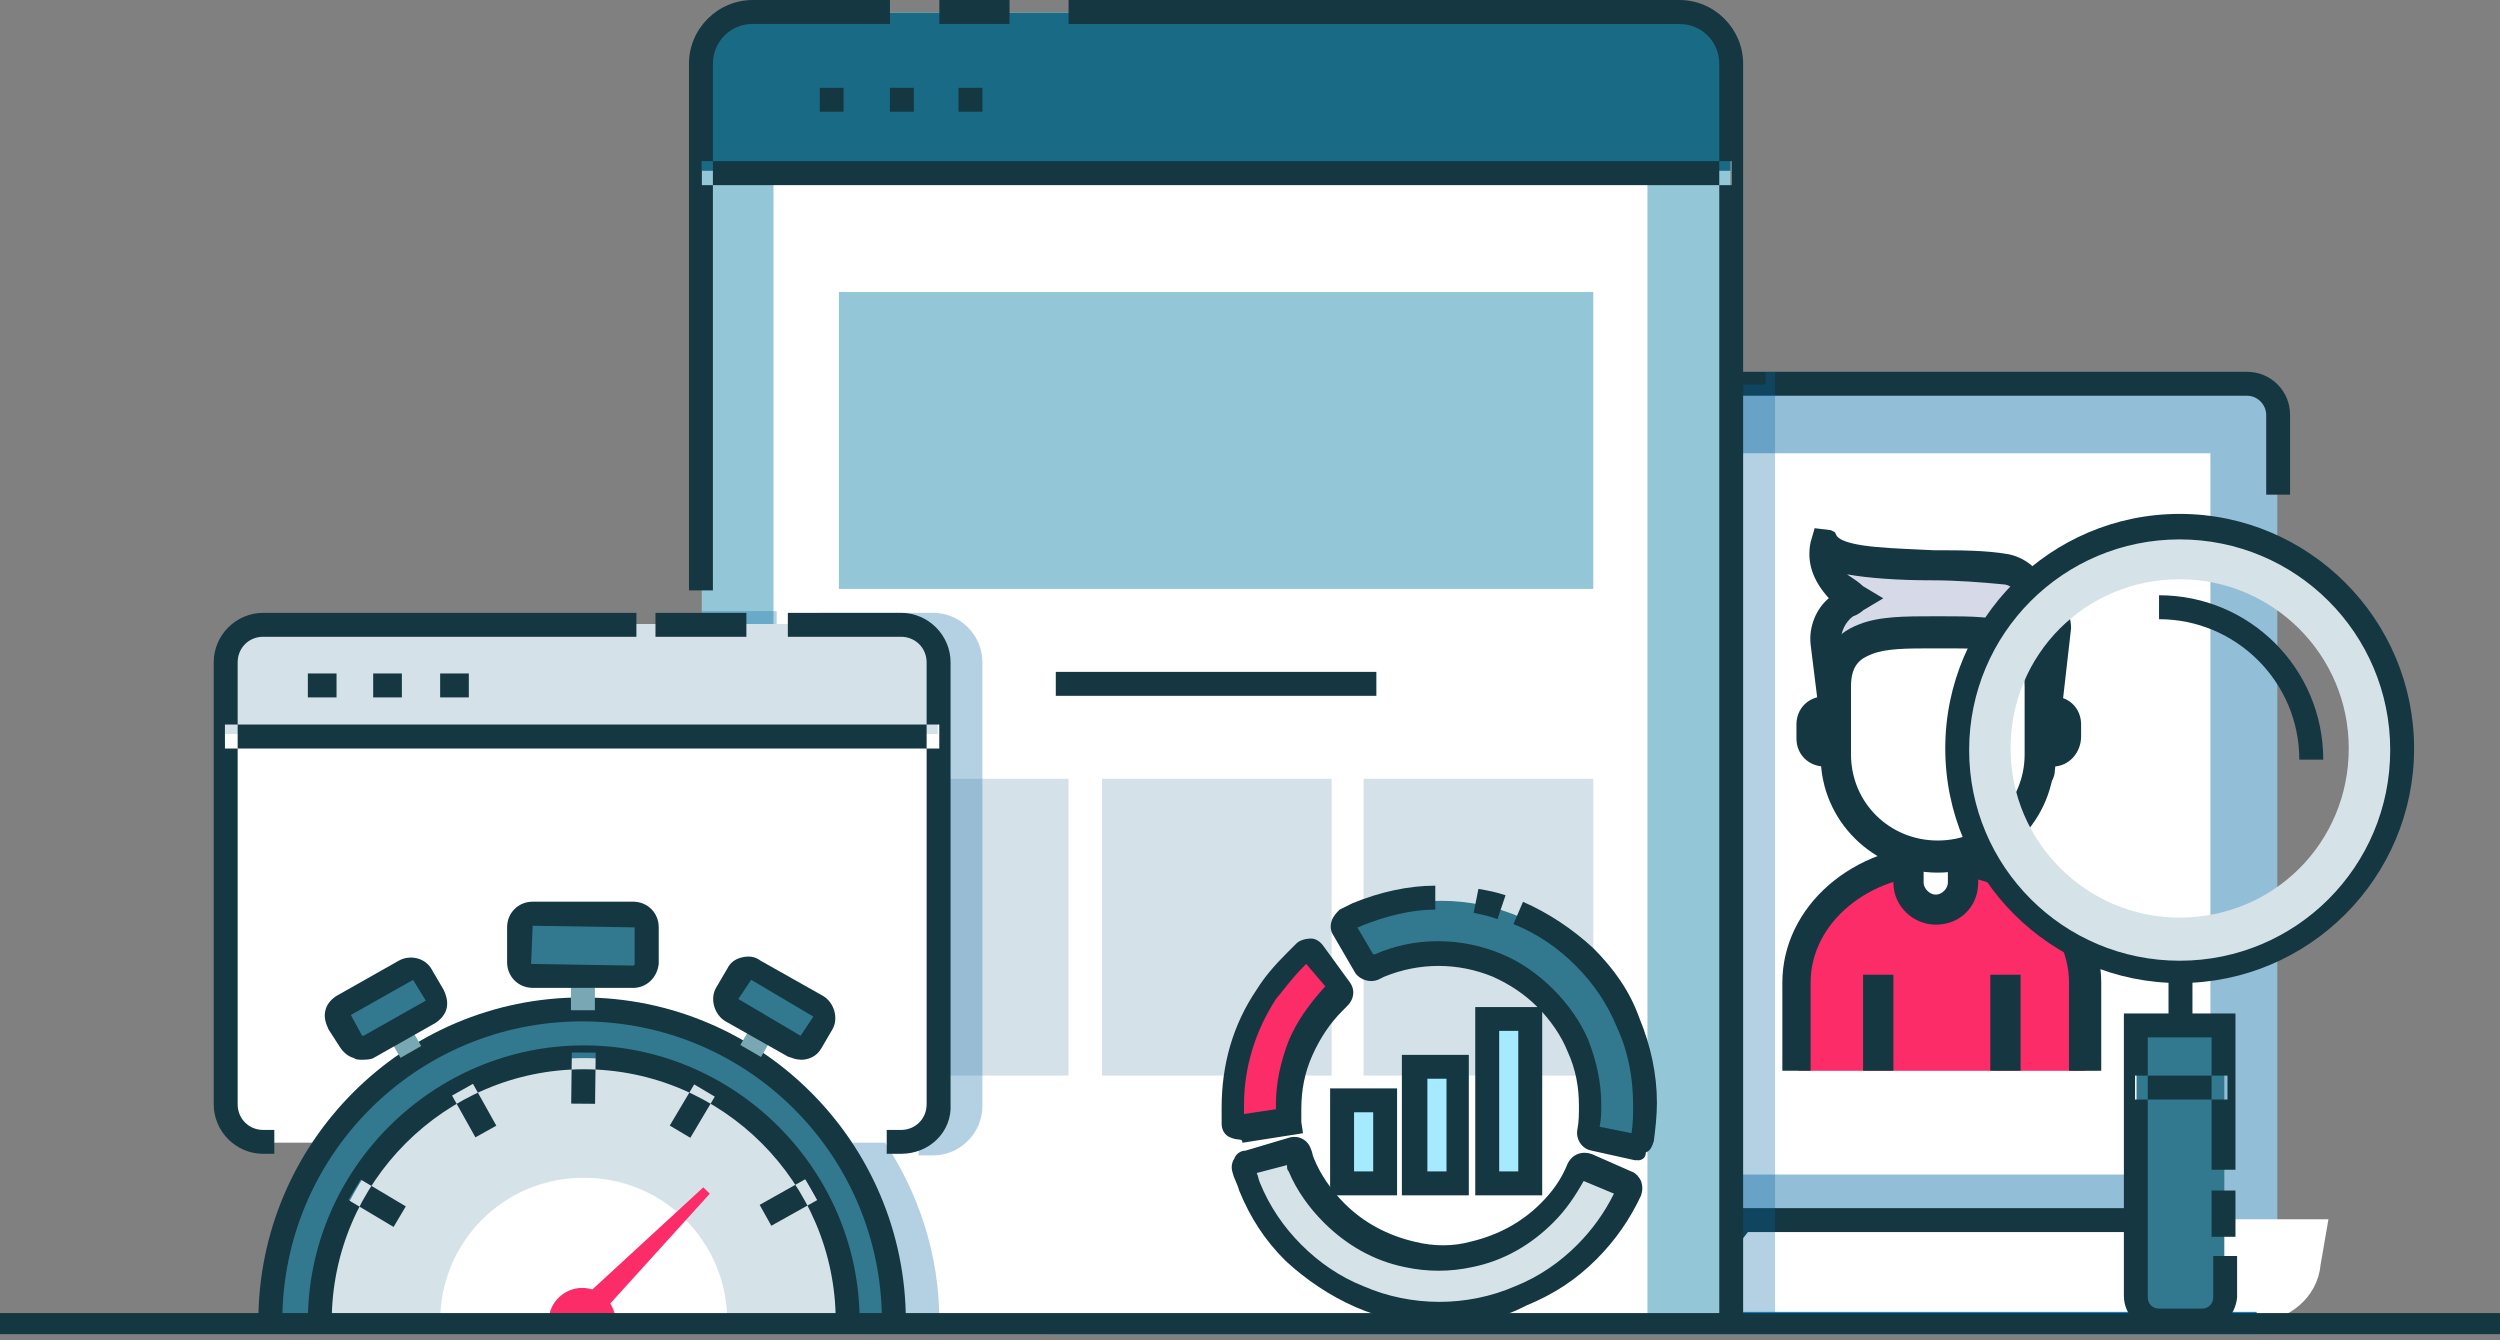
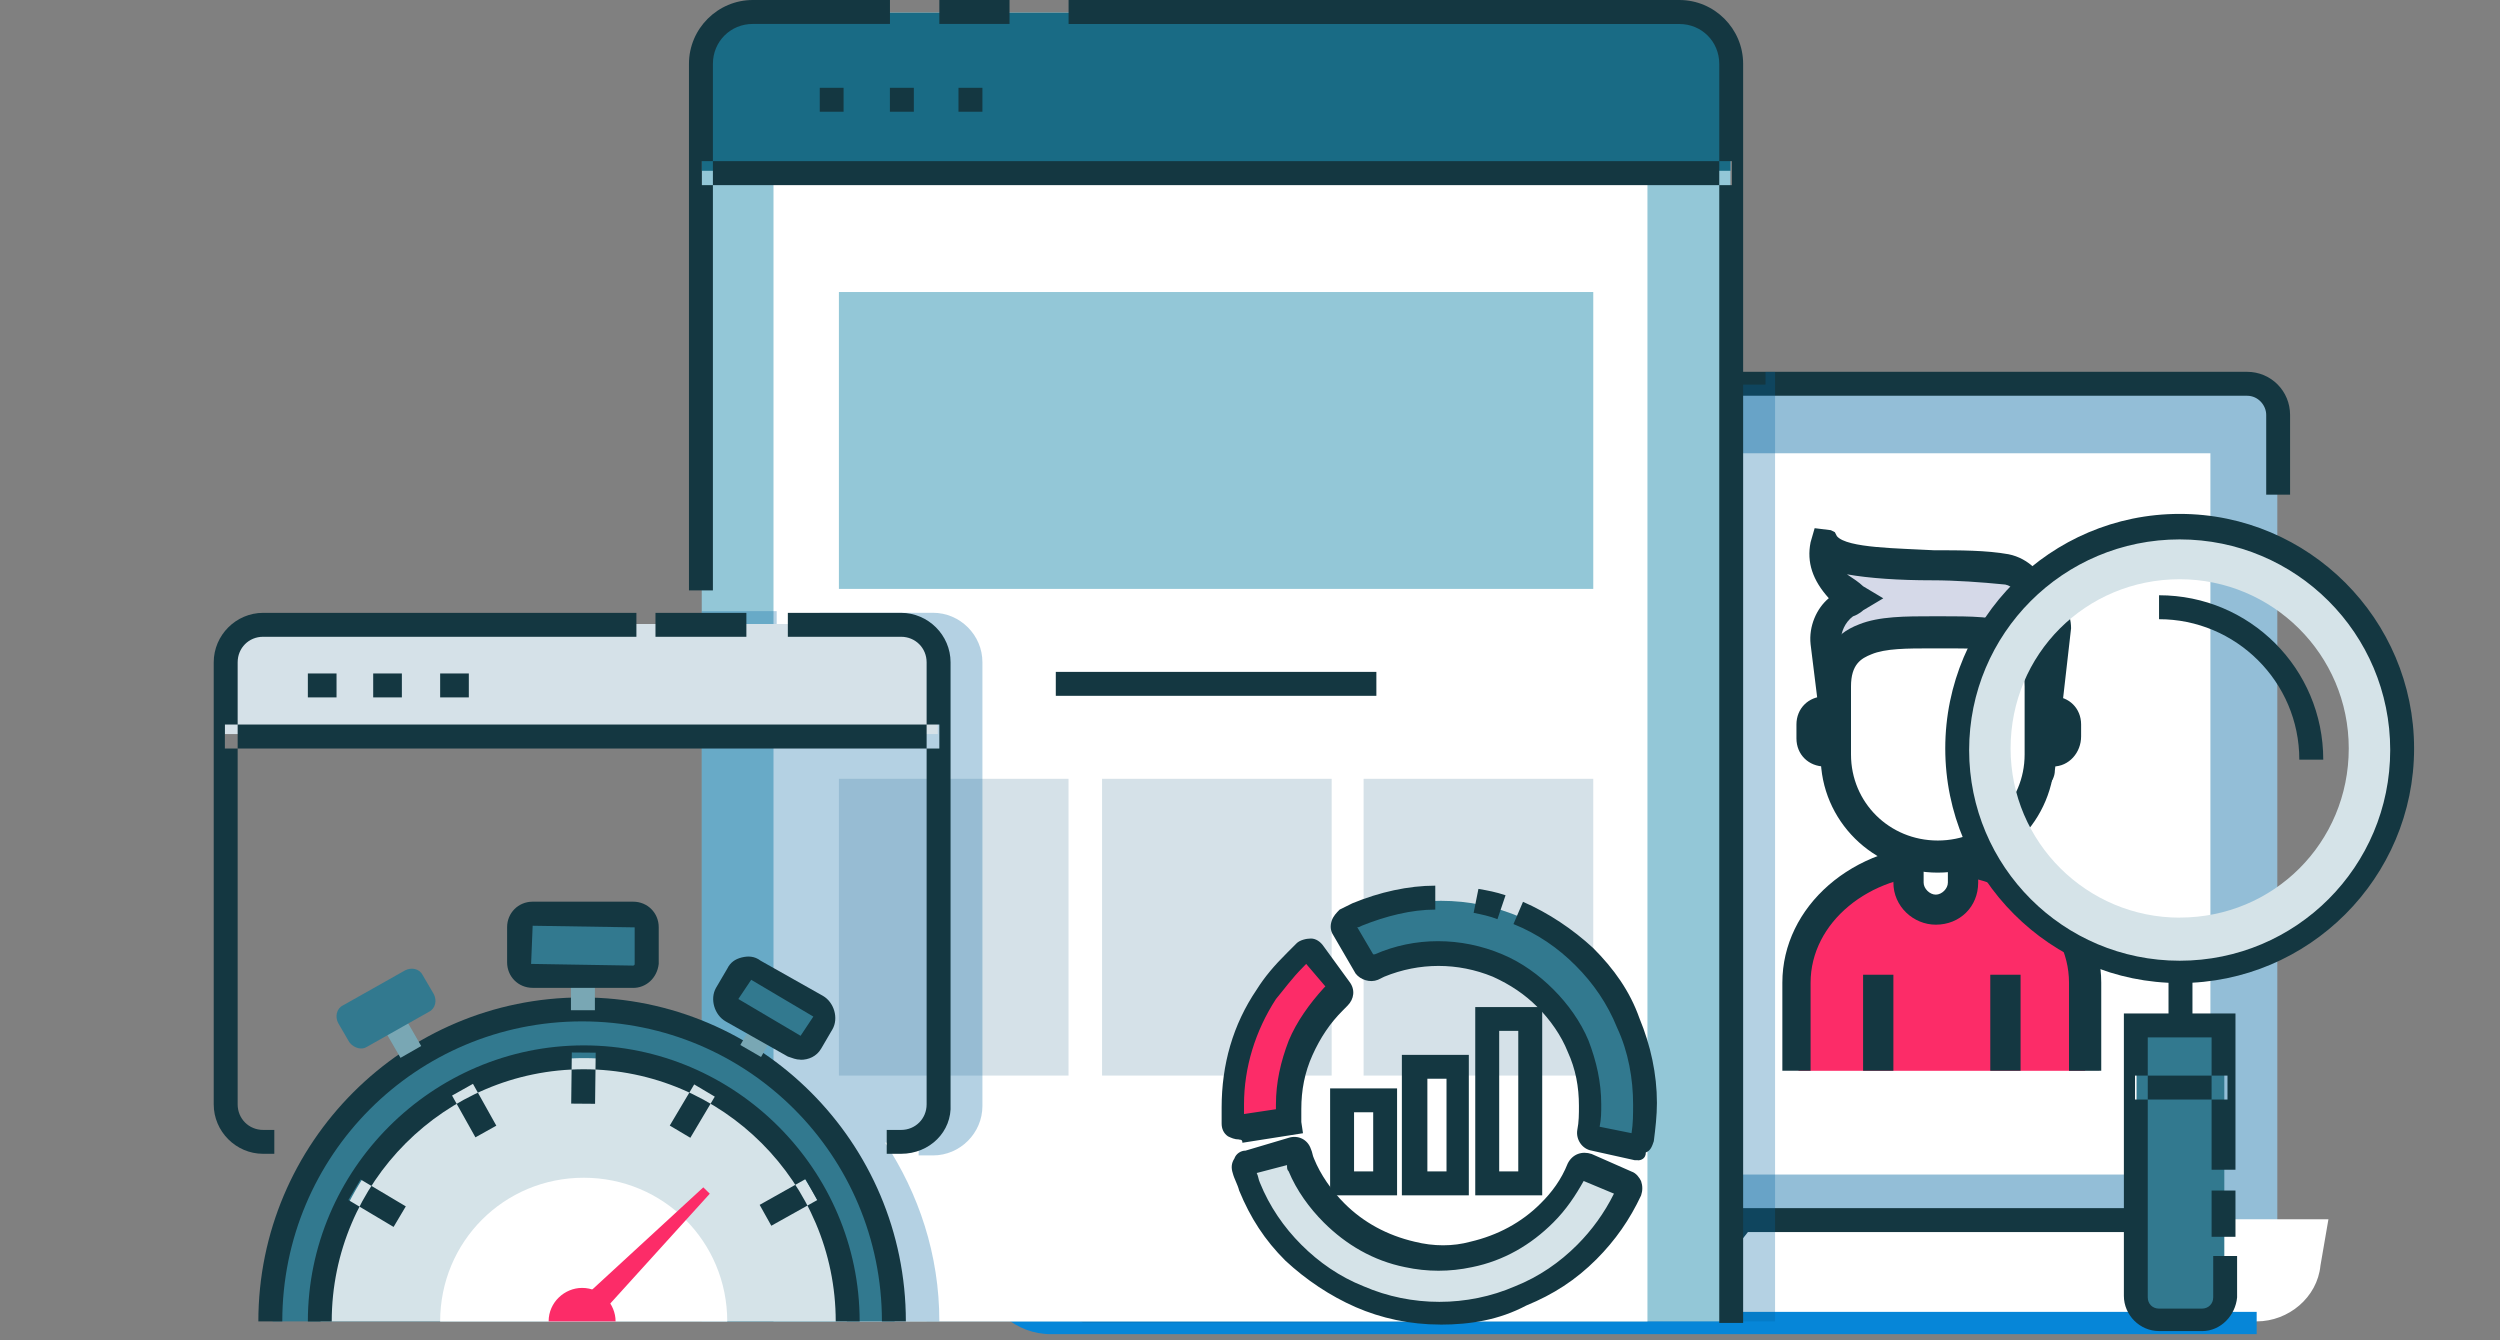
<svg xmlns="http://www.w3.org/2000/svg" width="401" height="215" fill="none">
  <rect width="100%" height="100%" fill="#808080" stroke="none" />
  <path fill="#93BED7" d="M362.73 204.02H169.85c-1.53 0-2.56-1.03-2.56-2.56V64.26c0-1.3 1.02-2.57 2.55-2.57h192.88c1.28 0 2.56 1.27 2.56 2.55V201.7c0 1.3-1.03 2.32-2.57 2.32z" />
  <path fill="#0686D8" d="M201.06 59.64h-11v3.84h11v-3.84zM360.43 206.06H172.15c-3.83 0-6.9-3.07-6.9-6.9V66.55c0-3.84 3.07-6.92 6.9-6.92h11.77v3.84h-11.77c-1.53 0-3.07 1.28-3.07 3.08v132.6c0 1.53 1.28 3.06 3.07 3.06h188.28c1.54 0 3.07-1.28 3.07-3.07h3.84c0 3.84-3.07 6.9-6.9 6.9z" />
  <path fill="#143741" d="M367.34 79.35h-3.84v-12.8c0-1.53-1.28-3.07-3.07-3.07h-88.5v-3.84h88.5c3.84 0 6.9 3.08 6.9 6.92v12.8z" />
  <path fill="#fff" d="M354.55 72.7h-177.8v115.7h177.8V72.7zM361.97 211.95h-193.4c-4.6 0-8.7-3.33-9.46-7.93l-1.27-8.45h89.53l3.33 4.86h24.8l3.58-4.86h94.4L372.2 203c-.5 5.1-5.12 8.95-10.23 8.95z" />
  <path fill="#0686D8" d="M361.97 214h-193.4c-5.63 0-10.23-4.1-11.25-9.47l-1.28-8.45 3.84-.5 1.27 8.44c.5 3.58 3.84 6.4 7.42 6.4h193.4V214z" />
  <path fill="#143741" d="M276.53 202.48h-5.12v-3.84h3.34l3.58-4.86h77.5v3.84h-75.46l-3.83 4.86z" />
  <path fill="#0565A2" d="M280.88 211.95h3.84V59.65h-1.53v2.04h-70.62v-1.8h-11v1.8h-6.14v-1.8h-11.77c-3.83 0-6.9 3.07-6.9 6.9v129.02h-5.63v-.25l-1.8.25-1.78.26 1.28 8.45c.5 3.33 2.3 5.9 4.86 7.68h20.72l86.46-.25z" opacity=".3" />
  <path fill="#93C7D7" d="M277.56 211.95V11.78c0-5.38-4.35-9.73-9.72-9.73H122.28c-5.37 0-9.72 4.35-9.72 9.73v200.17h165z" />
  <path fill="#fff" d="M264.25 211.95V11.78c0-5.38-3.83-9.73-8.44-9.73H132.5c-4.6 0-8.43 4.35-8.43 9.73v200.17h140.2z" />
  <path fill="#196B85" d="M112.56 27.4V10.23c0-4.6 3.58-8.2 8.18-8.2h148.63c4.6 0 8.2 3.6 8.2 8.2V27.4h-165z" />
  <path fill="#143741" d="M114.35 94.7h-3.84V10.25C110.5 4.6 115.13 0 120.75 0h22v3.84h-22c-3.58 0-6.4 2.82-6.4 6.4V94.7zM279.6 212.2h-3.83V10.25c0-3.58-2.82-6.4-6.4-6.4H171.4V0h97.97C275 0 279.6 4.6 279.6 10.24V212.2zM161.93 0h-11.26v3.84h11.26V0zM277.8 25.85H112.57v3.84H277.8v-3.85zM135.32 14.08h-3.83v3.84h3.82v-3.84zM146.58 14.08h-3.84v3.84h3.84v-3.84zM157.58 14.08h-3.84v3.84h3.84v-3.84z" />
  <path fill="#93C7D7" d="M255.56 46.84h-121v47.62h121V46.84z" />
  <path fill="#D5E1E8" d="M171.4 124.92h-36.84v47.6h36.83v-47.6zM213.6 124.92h-36.83v47.6h36.83v-47.6zM255.56 124.92h-36.84v47.6h36.84v-47.6z" />
  <path fill="#143741" d="M220.77 107.77h-51.42v3.84h51.42v-3.83z" />
  <path fill="#FC2C68" d="M198 180.98c-.26-1.28-.26-2.05-.26-2.82 0-.25 0-.5 0-.76 0-4.6.77-8.96 2.56-13.06 1.8-3.84 4.1-7.42 7.16-10.5.26-.25.52-.5.52-.5.5-.52 1.02-1.03 1.8-1.54l5.36 7.16c-.5.26-.5.26-.77.77-.25.26-.5.5-.77.77-2.3 2.3-4.1 4.86-5.1 7.68-1.3 3.07-1.8 6.14-1.8 9.47 0 .5 0 .77 0 1.03 0 .5 0 .5 0 1.28l-8.7 1.02z" />
  <path fill="#D5E3E8" d="M231 210.67c-4.6 0-8.95-.76-13.05-2.56-3.83-1.78-7.4-4.08-10.48-7.16-3.07-3.07-5.38-6.65-7.17-10.5-.5-1-1.02-2.3-1.28-3.57l8.7-2.56c.26.77.5 1.8 1.02 2.57 1.28 2.8 3.07 5.37 5.12 7.68 2.3 2.3 4.86 4.1 7.67 5.1 5.9 2.57 12.8 2.57 18.94 0 2.8-1.26 5.37-3.06 7.67-5.1 2.3-2.3 4.1-4.87 5.12-7.68l8.18 3.58c-1.8 3.84-4.1 7.42-7.16 10.5-3.07 3.07-6.65 5.37-10.5 7.16-3.83 1.55-8.18 2.57-12.78 2.57z" />
  <path fill="#32798F" d="M263.5 184.3l-8.7-1.8c.25-1.52.5-3.3.5-5.1 0-3.33-.77-6.4-1.8-9.48-1.27-2.8-3.06-5.37-5.1-7.68-2.3-2.3-4.87-4.1-7.68-5.12-5.88-2.56-12.8-2.56-18.93 0-.52.26-.78.26-1.03.52-.5.25-.5.25-1.03.5l-4.6-7.67c1.02-.5 1.54-.77 2.3-1.03.26 0 .5-.25.77-.25 8.2-3.6 17.66-3.6 25.85 0 3.83 1.78 7.4 4.08 10.48 7.16 3.08 3.07 5.38 6.65 7.17 10.5 1.8 4.1 2.56 8.44 2.56 13.05 0 1.8-.26 4.1-.77 6.4z" />
  <path fill="#143741" d="M198.77 182.77c-.77 0-1.28-.26-1.8-.5-.76-.52-1.02-1.3-1.02-2.06s0-1.27 0-1.78c0-.26 0-.5 0-.77 0-6.9 1.8-13.3 5.63-18.94 1.28-2.04 2.8-3.83 4.86-5.88l.26-.26c.5-.5.77-.76 1.28-1.28.5-.5 1.53-.76 2.3-.76.77 0 1.53.5 2.05 1.28l4.1 5.63c1 1.28.76 2.8-.27 3.84l-.76.77c-2.05 2.04-3.6 4.35-4.87 7.16-1.27 2.82-1.8 5.64-1.8 8.7v1.03c0 .5 0 .5 0 1.02l.27 1.8-9.72 1.53c0-.5-.26-.5-.5-.5zm10.74-28.16l-.5.52c-1.8 1.8-3.07 3.6-4.35 5.12-3.32 5.12-5.12 11-5.12 16.9 0 .5 0 .77 0 1.02 0 .26 0 .26 0 .52l5.12-.77v-.76c0-3.58.77-6.9 2.05-10.24 1.28-3.07 3.32-5.9 5.63-8.45l.25-.25-3.07-3.6zM231 212.46c-4.86 0-9.47-1.02-13.56-2.8-4.1-1.8-7.93-4.36-11.25-7.44-3.34-3.32-5.64-6.9-7.43-11.26-.26-1.02-.77-1.8-1.03-2.8-.25-.78-.25-1.55.26-2.32.26-.77 1.02-1.28 1.8-1.28l6.9-2.05c1.53-.5 3.07.27 3.58 1.8.25.52.25 1.03.5 1.54 1.03 2.56 2.82 5.12 4.87 7.17 3.07 3.08 6.9 5.13 11.26 6.15 3.08.77 6.15.77 8.96 0 4.35-1.02 8.2-3.07 11.26-6.14 1.8-1.78 3.32-3.83 4.34-6.4.77-1.53 2.3-2.04 3.84-1.53l6.4 2.82c.76.25 1.28 1 1.53 1.53.26.76.26 1.53 0 2.3-1.8 3.84-4.1 7.17-7.16 10.24-3.33 3.33-6.9 5.63-11.26 7.42-4.34 2.3-8.94 3.06-13.8 3.06zm-29.42-24.3c.26.5.26 1 .5 1.52 1.55 3.84 3.85 7.17 6.66 9.98 2.82 2.82 6.14 5.13 9.98 6.66 7.68 3.33 16.63 3.33 24.3 0 3.84-1.53 7.17-3.84 9.98-6.66 2.3-2.3 4.35-5.1 5.88-8.2l-4.86-2.03c-1.28 2.3-2.8 4.6-4.86 6.65-3.58 3.58-7.93 6.14-13.04 7.17-3.6.77-7.17.77-10.75 0-5.1-1.03-9.46-3.6-13.04-7.17-2.3-2.3-4.35-5.12-5.63-8.2-.26-.25-.26-.5-.26-1l-4.86 1.27zM262.72 186.1c-.26 0-.5 0-.5 0l-6.92-1.54c-1.53-.25-2.56-1.8-2.3-3.33.26-1.27.26-2.55.26-3.83 0-3.08-.52-5.9-1.8-8.7-1.02-2.57-2.8-5.13-4.86-7.18-2.04-2.04-4.34-3.58-7.16-4.86-5.63-2.3-11.77-2.3-17.4 0l-1.02.5c-1.28.52-2.8 0-3.58-1l-3.58-6.16c-.5-.76-.5-1.53-.26-2.3.26-.77.77-1.28 1.28-1.8.52-.25 1.03-.5 1.54-.76l.5-.25c4.36-1.8 8.96-2.83 13.3-2.83v3.84c-3.82 0-7.92 1.03-11.75 2.57l-.52.25h-.25l2.56 4.36h.25c6.4-2.82 13.82-2.82 20.48 0 3.07 1.28 5.88 3.32 8.18 5.63 2.3 2.3 4.35 5.13 5.63 8.2 1.27 3.33 2.04 6.66 2.04 10.24 0 1.28 0 2.3-.26 3.58l5.12 1.03c.25-1.54.25-3.07.25-4.6 0-4.1-.76-8.46-2.56-12.3-1.54-3.84-3.84-7.17-6.66-9.98-2.8-2.82-6.14-5.12-9.97-6.66l1.53-3.57c4.1 1.8 7.93 4.35 11.26 7.42 3.32 3.33 5.88 6.9 7.42 11.27 1.8 4.35 2.8 8.96 2.8 13.56 0 2.05-.24 4.1-.5 6.15-.26.76-.5 1.53-1.28 1.8 0 1-.77 1.27-1.28 1.27zM240.2 147.44c-1.27-.5-2.55-.76-3.83-1.02l.77-3.84c1.53.26 2.8.5 4.35 1.02l-1.3 3.84z" />
-   <path fill="#A5EAFF" d="M222.3 176.37h-6.9v13.3h6.9v-13.3zM233.8 171.25h-6.9v18.7h6.9v-18.7zM245.58 163.32h-6.9v26.36h6.9v-26.36z" />
  <path fill="#143741" d="M224.1 191.73h-10.75v-17.15h10.74v17.15zm-6.9-3.84h3.06v-9.48h-3.07v9.47zM235.6 191.73h-10.74V169.2h10.74v22.53zm-6.65-3.84h3.07v-14.86h-3.07v14.85zM247.37 191.73h-10.74v-30.2h10.74v30.2zm-6.9-3.84h3.06v-22.54h-3.06v22.53z" />
  <path fill="#0565A2" d="M148.63 211.95h2.04c0-10.75-3.32-20.48-8.7-28.67h5.38v2.05h2.3c4.35 0 7.93-3.58 7.93-7.94v-71.17c0-4.35-3.58-7.93-7.93-7.93H131.5v1.8h-6.92v-2.06h-12.02v113.9h36.07z" opacity=".3" />
-   <path fill="#fff" d="M145.56 183.28H41.2c-2.83 0-5.13-2.3-5.13-5.12V105.2c0-2.8 2.3-5.1 5.12-5.1h104.36c2.8 0 5.1 2.3 5.1 5.1v72.7c0 3.08-2.3 5.38-5.1 5.38z" />
  <path fill="#D5E1E8" d="M36.07 117.75v-12.03c0-3.07 2.56-5.63 5.63-5.63h103.1c3.06 0 5.62 2.55 5.62 5.62v12.03H36.07z" />
  <path fill="#143741" d="M150.67 116.22H36.07v3.84h114.6v-3.84zM53.98 108.02h-4.6v3.84h4.6v-3.84zM64.46 108.02h-4.6v3.84h4.6v-3.84zM75.2 108.02h-4.6v3.84h4.6v-3.84zM144.53 185.07h-2.3v-3.83h2.3c2.3 0 4.1-1.8 4.1-4.1v-70.9c0-2.3-1.8-4.1-4.1-4.1h-18.16V98.3h18.16c4.35 0 7.94 3.58 7.94 7.93v70.9c.25 4.36-3.33 7.94-7.94 7.94zM119.72 98.3h-14.58v3.84h14.58V98.3zM44 185.07h-1.8c-4.34 0-7.92-3.58-7.92-7.93v-70.9c0-4.36 3.58-7.94 7.93-7.94h59.87v3.84H42.2c-2.3 0-4.08 1.8-4.08 4.1v70.9c0 2.3 1.8 4.1 4.1 4.1H44v3.83z" />
  <path fill="#32798F" d="M143.5 211.95c0-27.64-22.25-49.9-49.87-49.9-27.63 0-49.9 22.26-49.9 49.9h99.78z" />
  <path fill="#143741" d="M145.3 211.95h-3.84c0-26.62-21.48-48.12-48.1-48.12-26.6 0-48.08 21.5-48.08 48.12h-3.84c0-28.67 23.28-51.96 51.93-51.96s51.93 23.28 51.93 51.95z" />
  <path fill="#D5E3E8" d="M135.84 211.95c0-23.3-18.93-42.23-42.2-42.23-23.3 0-42.22 18.94-42.22 42.23h84.42z" />
  <path fill="#fff" d="M116.65 211.95c0-12.8-10.23-23.04-23.02-23.04-12.8 0-23.03 10.25-23.03 23.05h46.05z" />
  <path fill="#FC2C68" d="M98.74 211.95c0-2.8-2.3-5.37-5.37-5.37-2.8 0-5.37 2.3-5.37 5.37h10.74z" />
  <path fill="#143741" d="M137.88 211.95h-3.83c0-22.27-18.17-40.44-40.42-40.44-22.26 0-40.42 18.18-40.42 40.45h-3.83c0-24.32 19.96-44.28 44.26-44.28 24.3 0 44.25 19.96 44.25 44.28zM91.72 168.82l-.1 8.2 3.83.03.1-8.2-3.83-.03zM111.35 173.94l-3.92 6.6 3.3 1.96 3.92-6.6-3.3-1.96zM129.2 189.13l-7.35 4.13 1.87 3.35 7.37-4.12-1.9-3.35zM57.84 189.18l-1.96 3.3 7.25 4.32 1.96-3.3-7.26-4.32zM75.86 173.85l-3.35 1.88 3.75 6.7 3.35-1.87-3.74-6.7z" />
  <path fill="#FC2C68" d="M93.63 208.1l19.18-17.65 1.04 1.02-17.4 19.2-2.8-2.56z" />
  <path fill="#79A7B4" d="M95.42 152.82h-3.84v9.22h3.84v-9.22z" />
  <path fill="#32798F" d="M101.56 156.66H85.44c-1.02 0-2.05-1.02-2.05-2.05v-5.87c0-1.03 1.02-2.05 2.04-2.05h16.12c1.02 0 2.04 1.02 2.04 2.05v5.88c0 1.04-1.02 2.06-2.04 2.06z" />
  <path fill="#143741" d="M101.56 158.45H85.44c-2.3 0-4.1-1.8-4.1-4.1v-5.62c0-2.3 1.8-4.1 4.1-4.1h16.12c2.3 0 4.1 1.8 4.1 4.1v5.88c-.27 2.32-2.06 3.85-4.1 3.85zm-16.12-9.98l-.25 6.14 16.36.27s.25 0 .25-.26v-5.87l-16.36-.26z" />
  <path fill="#79A7B4" d="M122.33 161.4l-3.58 6.22 3.32 1.92 3.58-6.2-3.32-1.93z" />
  <path fill="#32798F" d="M127.4 167.92l-9.98-5.63c-1.03-.52-1.28-1.8-.77-2.82l1.8-3.08c.5-1.02 1.78-1.28 2.8-.76l9.98 5.63c1.02.5 1.28 1.8.77 2.8l-1.8 3.1c-.5 1-1.78 1.27-2.8.75z" />
  <path fill="#143741" d="M128.42 169.97c-.77 0-1.28-.25-2.05-.5l-9.98-5.64c-1.8-1.03-2.56-3.6-1.54-5.38l1.8-3.07c.5-1.02 1.27-1.53 2.3-1.8 1.02-.25 2.04-.25 3.06.52l9.98 5.63c1.8 1.03 2.56 3.6 1.53 5.38l-1.8 3.08c-.75 1.28-2.03 1.8-3.3 1.8zm0-3.84c0 .26 0 0 0 0l2.04-3.07-9.97-5.9-2.06 3.08 9.98 5.9z" />
  <path fill="#79A7B4" d="M63.98 161.56l-3.32 1.92 3.58 6.2 3.32-1.9-3.58-6.22z" />
  <path fill="#32798F" d="M58.84 167.92l9.97-5.63c1.04-.52 1.3-1.8.78-2.82l-1.8-3.07c-.5-1.02-1.78-1.28-2.8-.76L55 161.27c-1.02.5-1.28 1.8-.77 2.8l1.8 3.1c.76 1 2.04 1.27 2.8.75z" />
-   <path fill="#143741" d="M57.8 169.97c-.24 0-.75 0-1-.25-1.03-.26-1.8-1.03-2.3-1.8l-1.8-2.8c-.5-1.04-.77-2.06-.5-3.08.24-1.03 1-1.8 1.78-2.3l9.97-5.64c1.8-1.02 4.35-.5 5.38 1.54l1.8 3.07c.5 1.03.75 2.06.5 3.08-.26 1.02-1.03 1.8-1.8 2.3l-9.97 5.64c-.5.25-1.28.25-2.05.25zm8.46-12.8l-9.98 5.63 1.8 3.33h.25l9.97-5.63-2.04-3.33zM401 210.62H0V214h401v-3.38z" />
  <path fill="#D5D9E8" d="M297.55 125.2h-.65c-.97 0-1.94-.97-1.94-6.1L293 103.03c-.3-2.25.98-4.82 2.93-6.1.97-.65 1.62-.97 1.62-.97-6.16-3.85-4.86-8.03-4.86-8.67 2.9 4.5 19.42 2.25 28.8 3.85 2.27.32 3.9 2.25 4.22 4.5l.32 1.6c1.94 0 3.24 1.6 3.24 3.22l-2.6 22.48c0 .96-.96 1.92-1.93 1.92h-27.2v.32z" />
  <path fill="#143741" d="M325.07 127.44H296.9c-4.53 0-4.53-5.46-4.53-8.35l-1.95-15.74c-.32-2.9.97-5.78 2.92-7.4-2.6-2.88-3.57-5.77-2.92-8.98l.65-2.25 2.6.32.64.32.33.64c1.62 1.94 10.04 1.94 15.55 2.26 4.2 0 8.4 0 11.98.64 3.23.65 5.82 3.22 6.47 6.43 2.27.96 3.56 2.9 3.56 5.46l-2.6 22.8c0 1.92-1.94 3.84-4.53 3.84zm-27.52-4.8h27.2l2.6-22.17c0-.33-.34-.65-1-.65h-2.25l-.65-3.85c0-1.28-.97-2.25-2.27-2.25-3.23-.32-7.44-.64-11.33-.64-5.18 0-10.04-.32-13.6-.96.97.64 1.94 1.28 2.6 1.92l3.23 1.93-3.24 1.93s-.65.64-1.62.96c-1.3.96-1.94 2.57-1.94 3.85l1.94 16.07c0 2.25.33 3.54.33 3.86z" />
  <path fill="#fff" d="M331.55 118.45c0 1.3-.98 2.25-2.27 2.25-1.3 0-2.27-.96-2.27-2.25v-2.25c0-1.28.98-2.25 2.28-2.25 1.3 0 2.27.97 2.27 2.25v2.25z" />
  <path fill="#143741" d="M329.28 122.95c-2.6 0-4.53-1.93-4.53-4.5v-2.25c0-2.57 1.94-4.5 4.53-4.5 2.6 0 4.53 1.93 4.53 4.5v1.93c0 2.57-1.93 4.82-4.52 4.82z" />
-   <path fill="#fff" d="M294.95 118.45c0 1.3-.97 2.25-2.26 2.25-1.3 0-2.28-.96-2.28-2.25v-2.25c0-1.28.97-2.25 2.27-2.25 1.28 0 2.25.97 2.25 2.25v2.25z" />
  <path fill="#143741" d="M292.7 122.95c-2.6 0-4.55-1.93-4.55-4.5v-2.25c0-2.57 1.95-4.5 4.54-4.5 2.58 0 4.52 1.93 4.52 4.5v1.93c.32 2.57-1.94 4.82-4.53 4.82z" />
  <path fill="#FC2C68" d="M334.46 171.76v-14.13c0-10.92-10.36-19.6-23-19.6-12.62 0-22.98 8.68-22.98 19.6v14.13h45.98z" />
  <path fill="#143741" d="M336.73 171.76h-4.86v-14.13c0-9.63-9.4-17.34-20.72-17.34-11.34 0-20.73 7.7-20.73 17.33v14.13h-4.53v-14.13c0-12.2 11.32-22.16 25.57-22.16s25.58 9.96 25.58 22.16v14.13h-.32zM303.7 156.35h-4.86v15.4h4.86v-15.4zM324.1 156.35h-4.86v15.4h4.86v-15.4z" />
  <path fill="#fff" d="M310.5 146.07c-2.27 0-4.2-1.93-4.2-4.17v-9.64c0-1.93 1.6-3.53 3.55-3.53h1.3c1.94 0 3.56 1.6 3.56 3.53v9.64c0 2.24-1.94 4.17-4.2 4.17z" />
  <path fill="#143741" d="M310.5 148.32c-3.56 0-6.8-2.9-6.8-6.75v-9.63c0-3.2 2.6-6.1 6.15-6.1h1.3c3.23 0 6.15 2.57 6.15 6.1v9.63c0 3.86-2.92 6.75-6.8 6.75zm-.65-17.66c-.65 0-1.3.64-1.3 1.28v9.63c0 .97.98 1.93 1.95 1.93s1.94-.96 1.94-1.93v-9.63c0-.64-.65-1.28-1.3-1.28h-1.3z" />
  <path fill="#fff" d="M310.82 137.4c-9.06 0-16.5-7.4-16.5-16.38V110.1c0-9 7.44-8.67 16.5-8.67 9.07 0 16.52-.32 16.52 8.67v10.92c0 9.3-7.45 16.38-16.52 16.38z" />
  <path fill="#143741" d="M310.82 139.97c-10.36 0-18.78-8.35-18.78-18.63V110.1c0-5.14 1.94-8.35 6.15-9.95 3.23-1.3 7.44-1.3 11.97-1.3h1.3c4.53 0 8.74 0 11.98 1.3 4.2 1.6 6.15 4.8 6.15 9.95v10.92c0 10.6-8.42 18.95-18.78 18.95zm-.97-35.97c-3.9 0-7.45 0-9.7.96-1.63.65-3.25 1.6-3.25 5.14v10.92c0 7.7 6.15 13.8 13.92 13.8s13.93-6.1 13.93-13.8V110.1c0-3.85-1.62-4.82-2.92-5.46-2.6-.64-6.15-.64-10.36-.64h-1.62zM351.67 153.84h-3.84v14.85h3.84v-14.85z" />
  <path fill="#D5E3E8" d="M349.62 84.47c-19.7 0-35.56 15.87-35.56 35.6 0 19.7 15.86 35.57 35.56 35.57 19.7 0 35.56-15.87 35.56-35.58.25-19.72-15.86-35.6-35.56-35.6zm0 62.72c-14.84 0-27.12-12.04-27.12-27.14 0-15.1 12.03-27.14 27.12-27.14 14.84 0 27.12 12.03 27.12 27.14 0 15.1-12.03 27.13-27.12 27.13z" />
  <path fill="#143741" d="M349.62 157.68c-20.72 0-37.6-16.9-37.6-37.63 0-20.73 16.88-37.62 37.6-37.62 20.72 0 37.6 16.9 37.6 37.63 0 20.73-16.88 37.62-37.6 37.62zm0-71.16c-18.68 0-33.77 15.1-33.77 33.8 0 18.68 15.1 33.78 33.77 33.78s33.77-15.1 33.77-33.8c0-18.68-15.1-33.78-33.78-33.78zM372.64 121.85h-3.83c0-12.55-10.23-22.53-22.5-22.53v-3.84c14.57 0 26.34 11.78 26.34 26.37z" />
  <path fill="#32798F" d="M356.78 164.34H342.7v47.1h14.08v-47.1z" />
  <path fill="#143741" d="M353.2 213.5h-6.9c-3.08 0-5.63-2.57-5.63-5.64v-45.3h17.9v25.07h-3.83V166.4H344.5v41.7c0 1.04.77 1.8 1.8 1.8h6.9c1.02 0 1.8-.76 1.8-1.8v-6.64h3.83v6.65c-.26 2.83-2.56 5.4-5.63 5.4zM358.57 190.96h-3.83v7.42h3.83v-7.42zM357.3 172.53h-14.84v3.84h14.83v-3.84z" />
</svg>